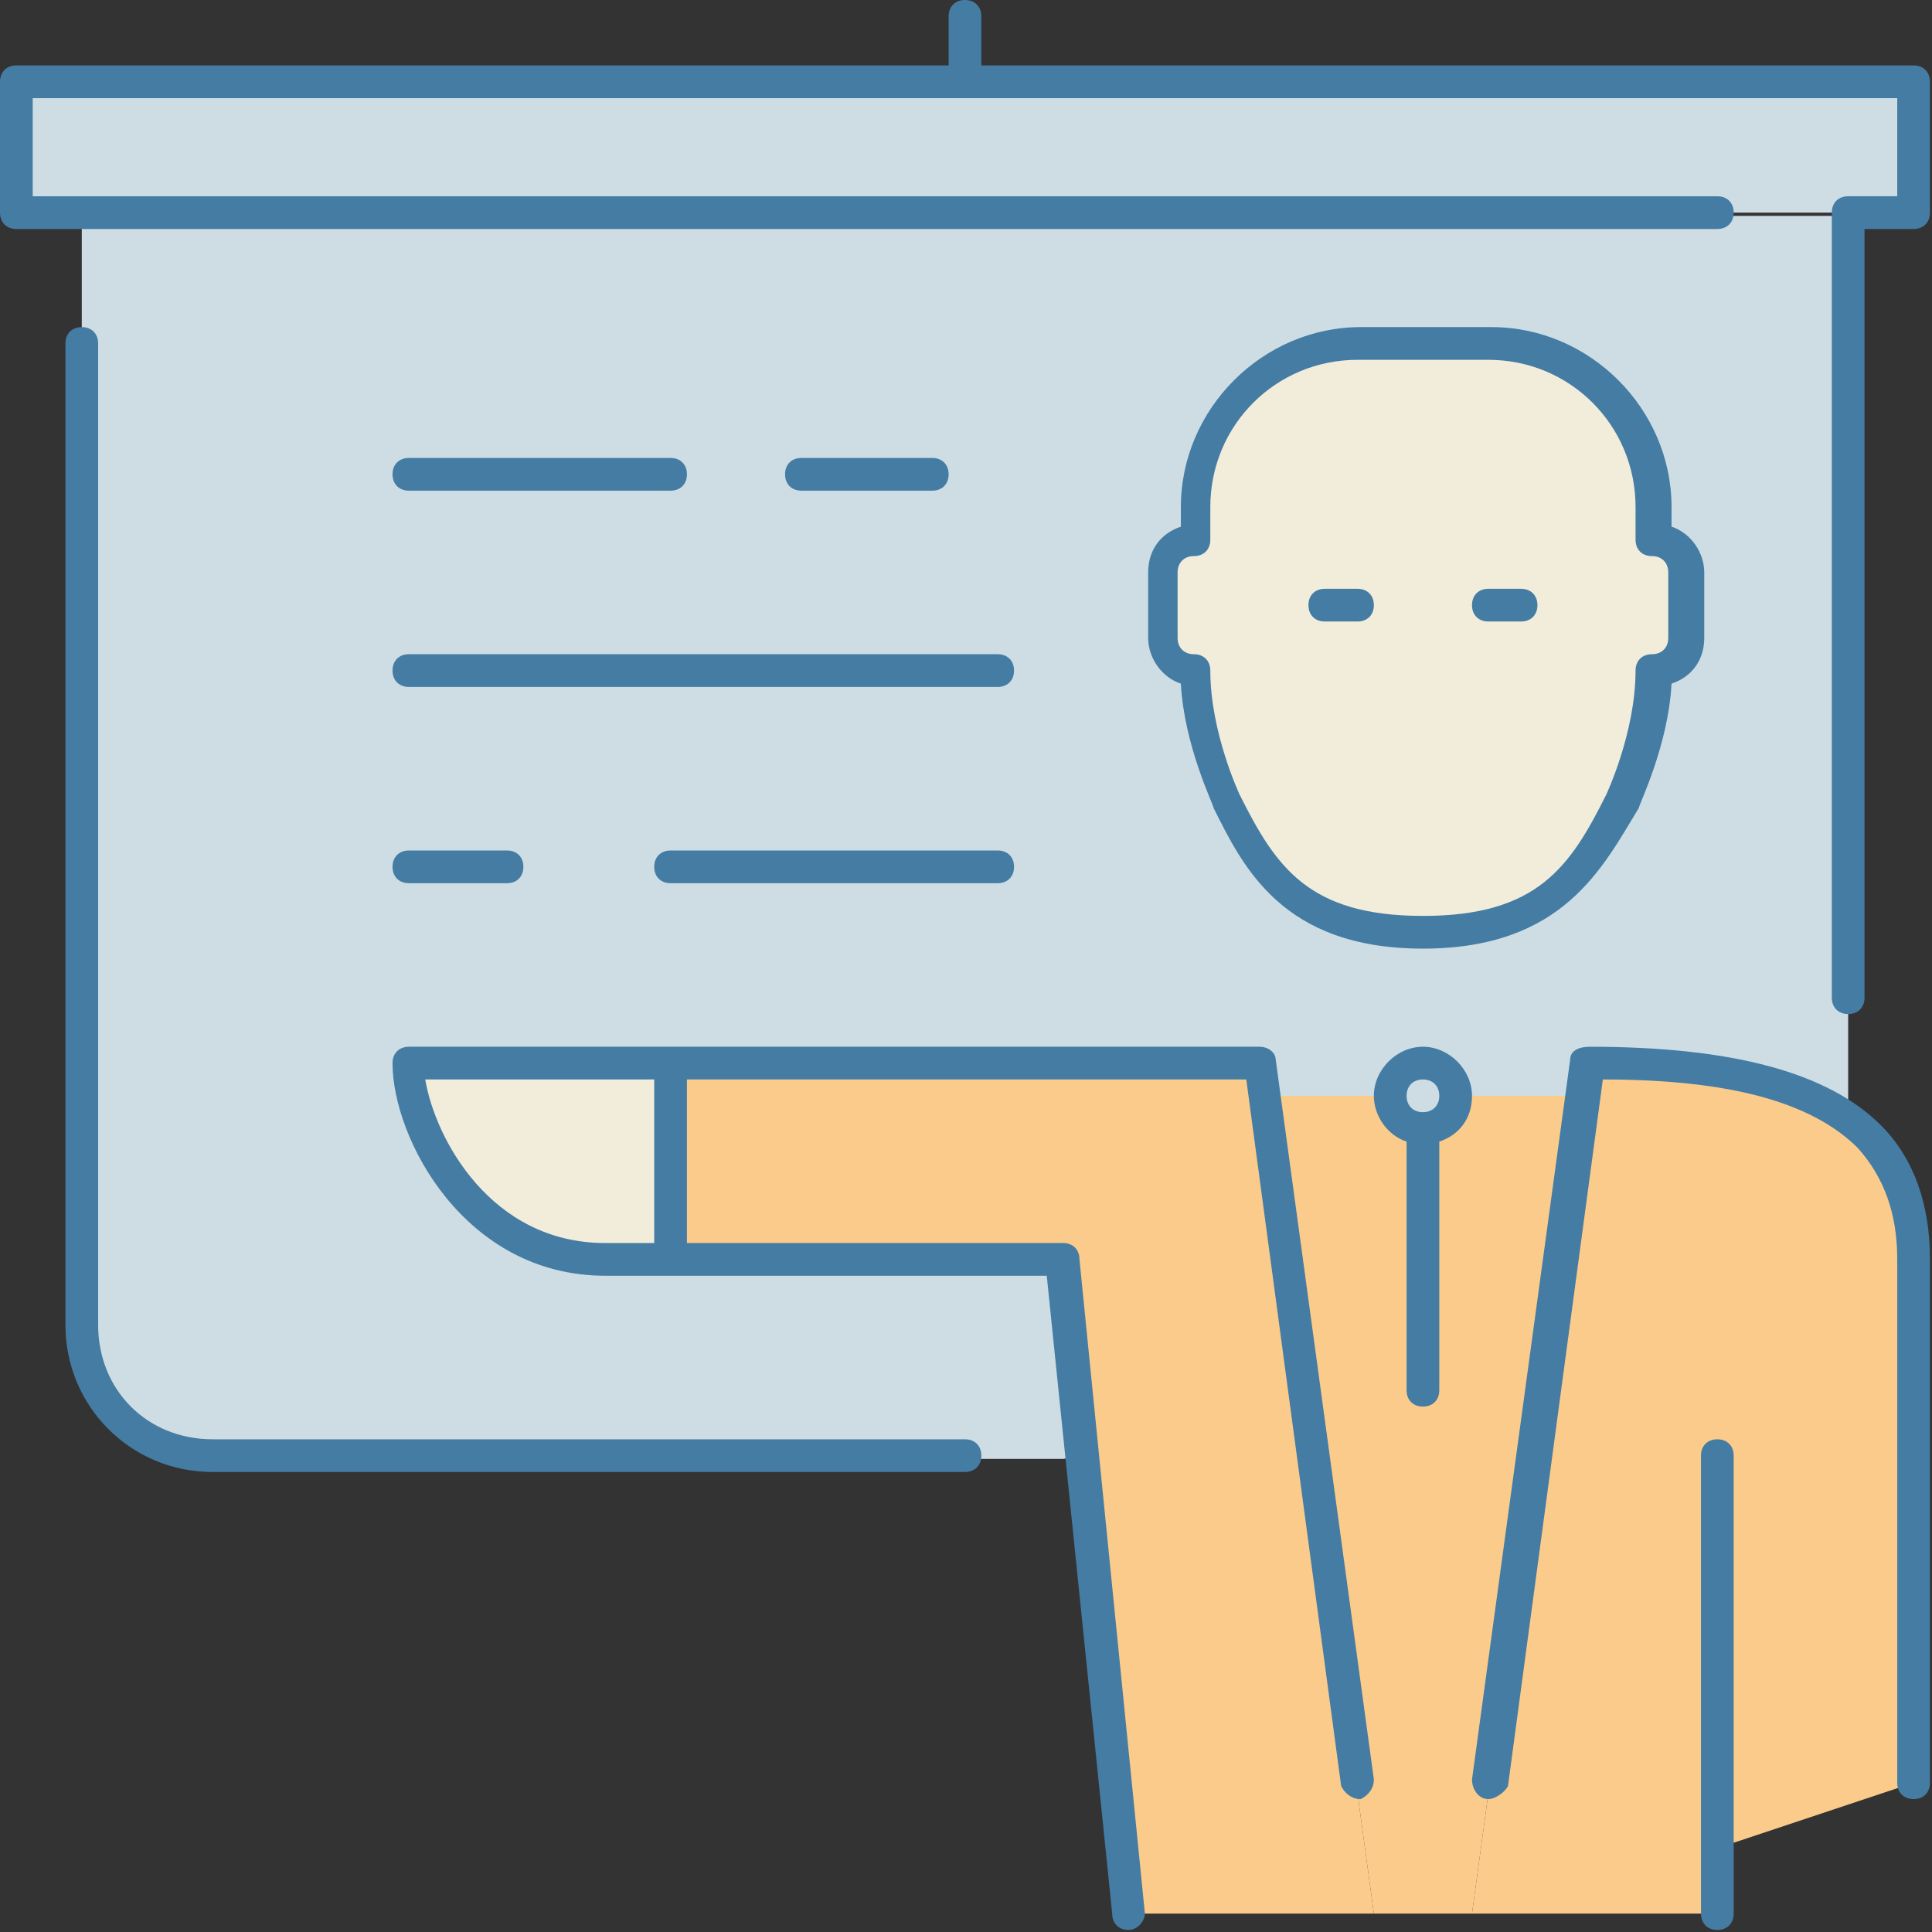
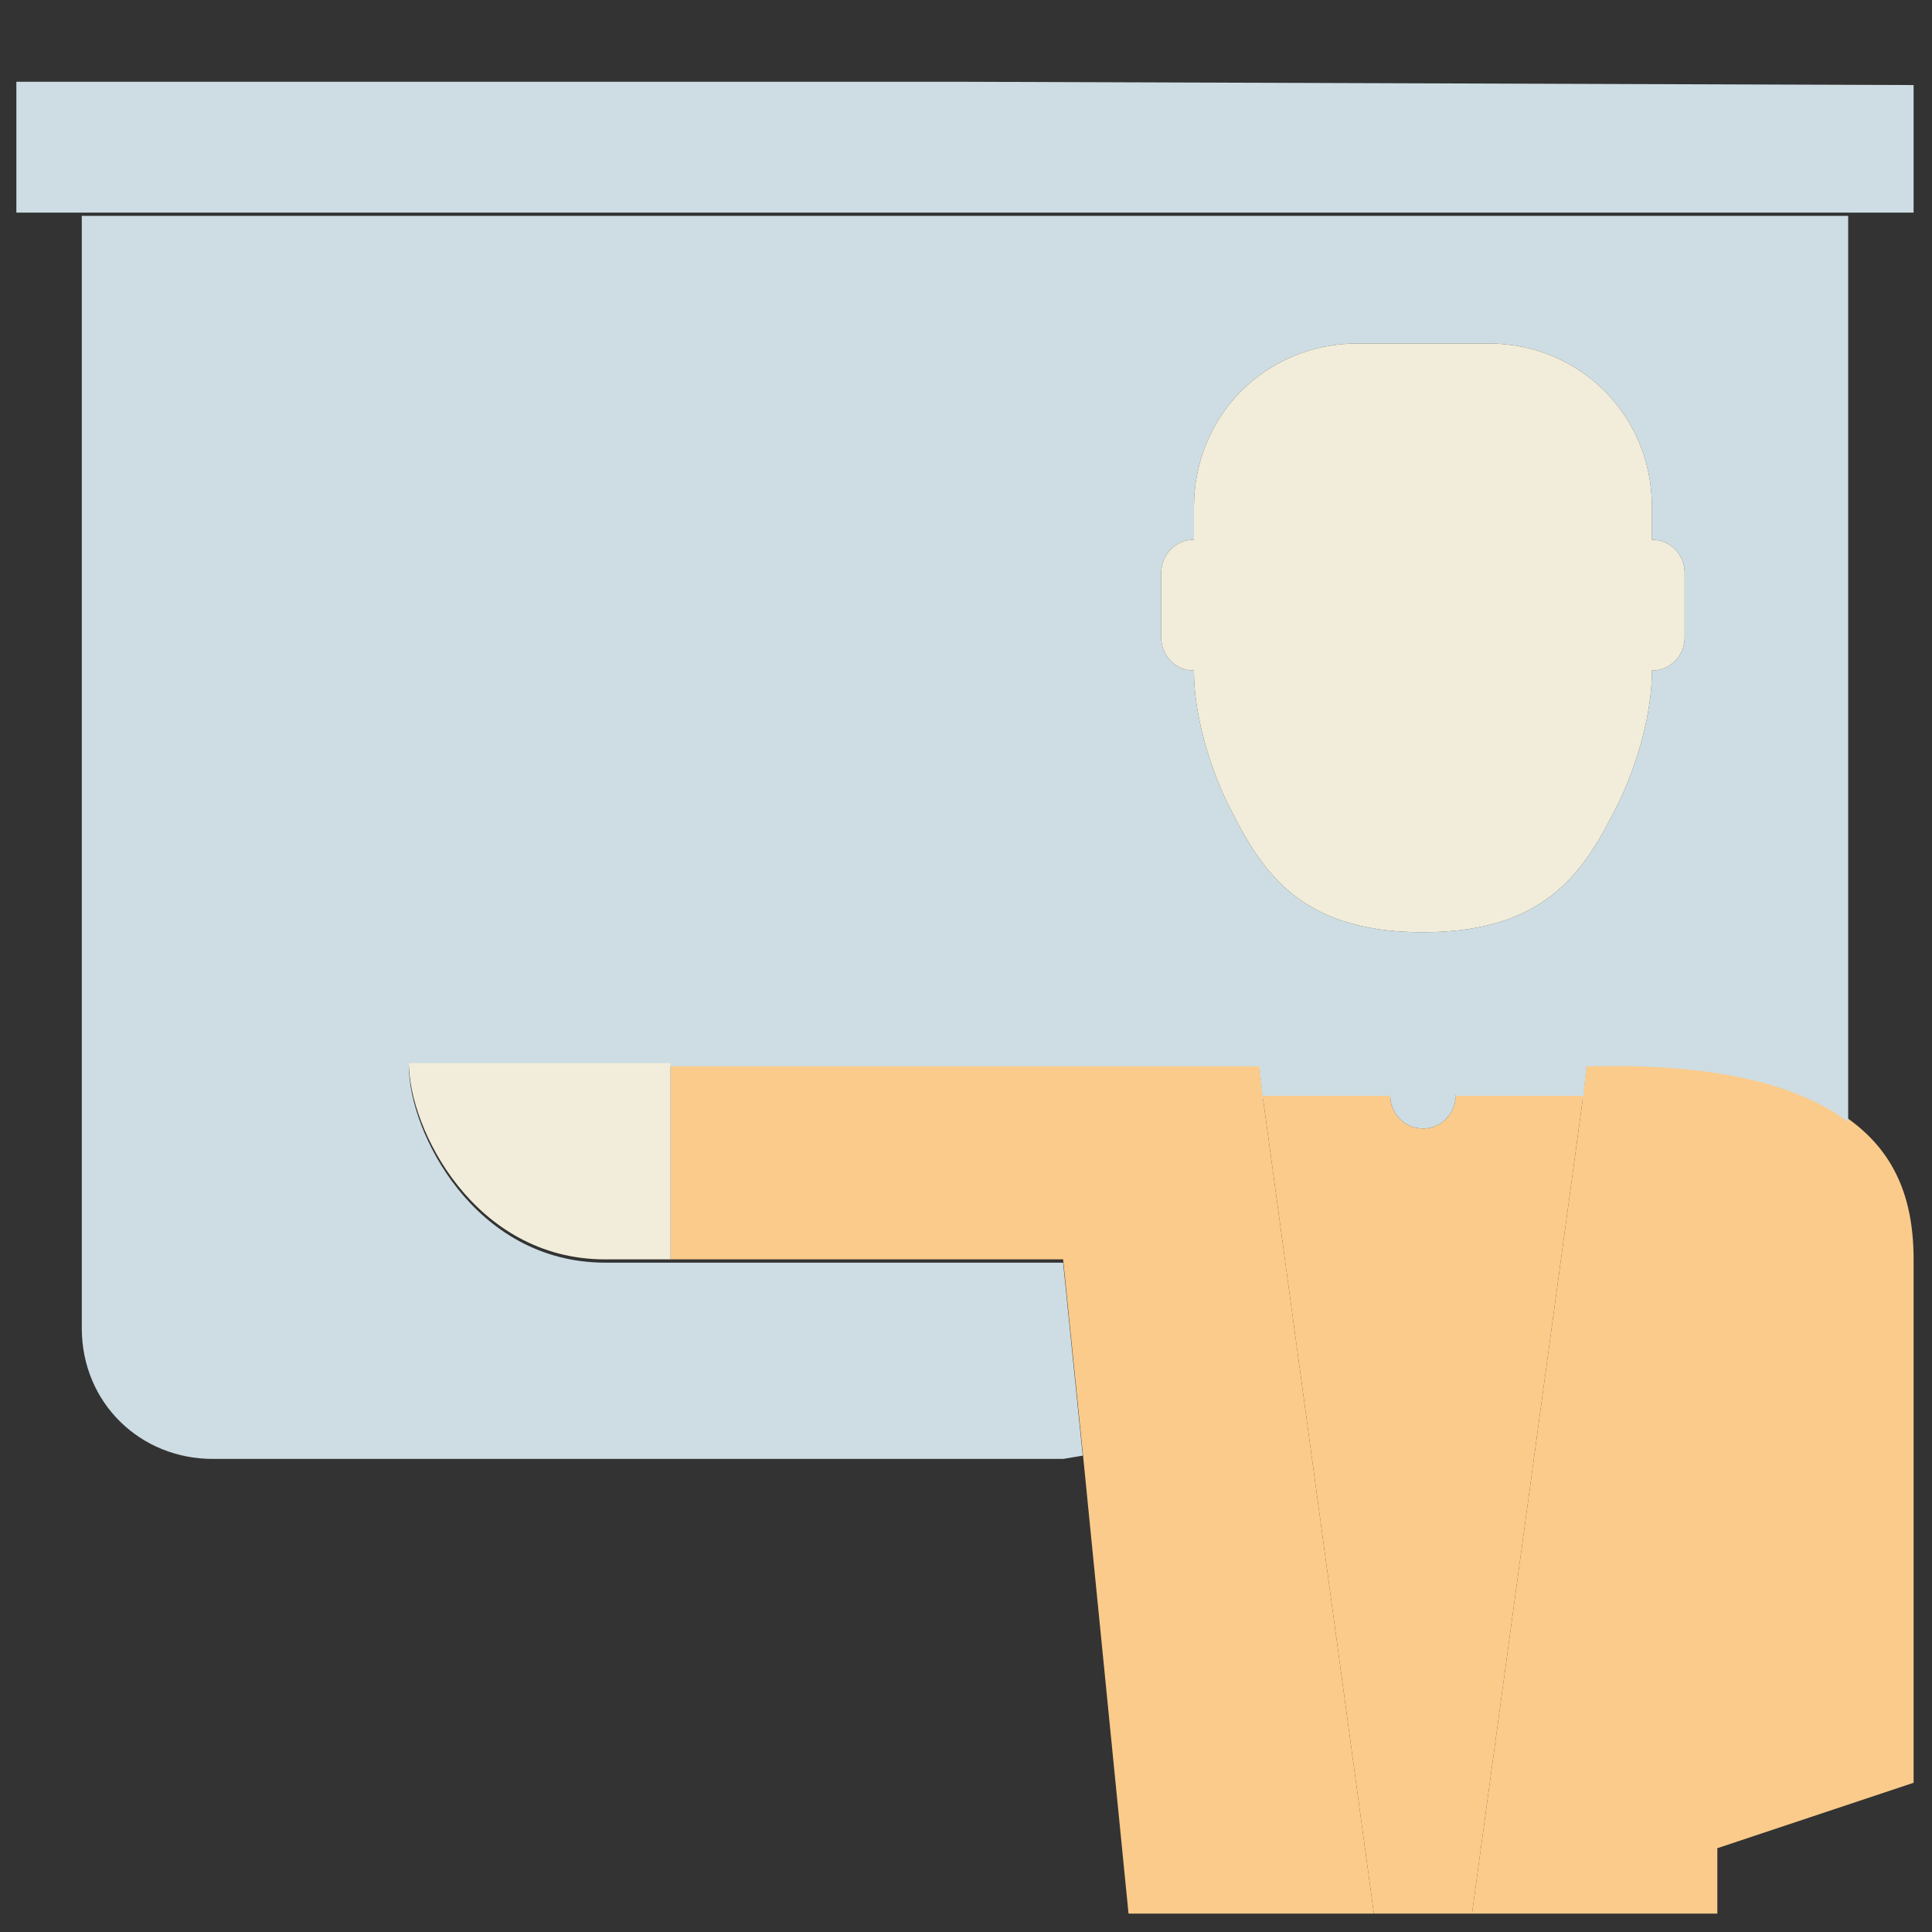
<svg xmlns="http://www.w3.org/2000/svg" width="504" height="504" viewBox="0 0 504 504" fill="none">
  <rect x="0" y="0" width="504" height="504" fill="#333333" stroke="none" />
  <g clip-path="url(#clip0_306_67)">
    <path d="M174.933 277.333V328.533H277.333L282.453 378.88L294.4 499.2H358.4L329.387 285.867L328.534 277.334H174.933V277.333ZM413.013 285.867L413.866 277.334C446.293 277.334 468.479 282.454 482.133 291.841C494.08 300.374 499.2 312.321 499.2 328.534V465.067L448 482.133V499.2H384L413.013 285.867Z" fill="#FBCB8B" />
    <path d="M439.467 166.4V149.333C439.467 145.066 436.054 140.8 430.934 140.8V132.267C430.934 108.374 412.161 89.6 388.267 89.6H354.134C330.241 89.6 311.467 108.373 311.467 132.267V140.8C306.347 140.8 302.934 145.067 302.934 149.333V166.4C302.934 170.667 306.347 174.933 311.467 174.933C311.467 192 320 209.066 320 209.066C328.533 226.133 337.92 243.199 371.2 243.199C404.48 243.199 413.867 226.132 422.4 209.066C422.4 209.066 430.933 191.999 430.933 174.933C436.053 174.933 439.467 170.667 439.467 166.4ZM482.133 55.467V292.694C468.48 282.454 446.293 277.334 413.866 278.187L413.013 286.72H379.733C379.733 282.453 376.32 278.187 371.2 278.187C366.08 278.187 362.667 282.454 362.667 286.72H329.387L328.534 278.187H174.934H106.667C106.667 295.254 123.734 329.387 157.867 329.387H174.934H277.334L282.454 379.734L277.334 380.587H55.467C36.694 380.587 21.334 366.08 21.334 346.454V56.32H482.134V55.467H482.133ZM499.2 22.187V55.467H482.133H21.333H4.267V21.333H251.734L499.2 22.187Z" fill="#CDDDE3" />
    <path d="M174.933 277.333V328.533H157.866C123.733 328.533 106.666 294.4 106.666 277.333H174.933ZM439.467 149.333V166.4C439.467 170.667 436.054 174.933 430.934 174.933C430.934 192 422.401 209.066 422.401 209.066C413.868 226.133 404.481 243.199 371.201 243.199C337.921 243.199 328.534 226.132 320.001 209.066C320.001 209.066 311.468 191.999 311.468 174.933C306.348 174.933 302.935 170.666 302.935 166.4V149.333C302.935 145.066 306.348 140.8 311.468 140.8V132.267C311.468 108.374 330.241 89.6 354.135 89.6H388.268C412.161 89.6 430.935 108.373 430.935 132.267V140.8C436.053 140.8 439.467 145.067 439.467 149.333Z" fill="#F2EDDA" />
    <path d="M371.2 294.4C376.32 294.4 379.733 290.133 379.733 285.867H413.013L384 499.2H358.4L329.387 285.867H362.667C362.667 290.133 366.08 294.4 371.2 294.4Z" fill="#FBCB8B" />
    <path d="M371.2 277.333C376.32 277.333 379.733 281.6 379.733 285.866C379.733 290.133 376.32 294.399 371.2 294.399C366.08 294.399 362.667 290.132 362.667 285.866C362.667 281.6 366.08 277.333 371.2 277.333Z" fill="#CDDDE3" />
-     <path d="M294.4 503.467C291.84 503.467 290.133 501.76 290.133 499.2L273.066 332.8H157.866C121.173 332.8 102.399 296.96 102.399 277.333C102.399 274.773 104.106 273.066 106.666 273.066H328.533C331.093 273.066 332.8 274.773 332.8 276.479L358.4 464.212C358.4 466.772 356.693 468.479 354.987 469.332C352.427 469.332 350.72 467.625 349.867 465.919L325.12 281.6H179.2V324.267H277.333C279.893 324.267 281.6 325.974 281.6 328.534L298.667 499.2C298.667 500.907 296.96 503.467 294.4 503.467ZM110.933 281.6C113.493 296.96 128 324.267 157.866 324.267H170.666V281.6H110.933ZM448 503.467C445.44 503.467 443.733 501.76 443.733 499.2V379.733C443.733 377.173 445.44 375.466 448 375.466C450.56 375.466 452.267 377.173 452.267 379.733V499.2C452.267 501.76 450.56 503.467 448 503.467ZM388.267 469.333C385.707 469.333 384 466.773 384 464.213L409.6 276.48C409.6 273.92 412.16 273.067 414.72 273.067C452.267 273.067 477.013 279.894 490.667 293.547C499.2 302.08 503.467 314.027 503.467 328.534V465.067C503.467 467.627 501.76 469.334 499.2 469.334C496.64 469.334 494.933 467.627 494.933 465.067V328.533C494.933 316.586 491.52 307.2 484.693 299.52C472.746 287.573 451.413 281.6 418.133 281.6L393.386 465.92C392.533 467.627 389.973 469.333 388.267 469.333ZM251.733 384H55.467C34.134 384 17.067 366.933 17.067 345.6V89.6C17.067 87.04 18.774 85.333 21.334 85.333C23.894 85.333 25.6 87.04 25.6 89.6V345.6C25.6 362.667 38.4 375.467 55.467 375.467H251.734C254.294 375.467 256.001 377.174 256.001 379.734C256 382.293 254.293 384 251.733 384ZM371.2 366.933C368.64 366.933 366.933 365.226 366.933 362.666V297.813C361.813 296.106 358.4 290.986 358.4 285.866C358.4 279.039 364.373 273.066 371.2 273.066C378.027 273.066 384 279.039 384 285.866C384 291.839 380.587 296.106 375.467 297.813V362.666C375.467 365.227 373.76 366.933 371.2 366.933ZM371.2 281.6C368.64 281.6 366.933 283.307 366.933 285.867C366.933 288.427 368.64 290.134 371.2 290.134C373.76 290.134 375.467 288.427 375.467 285.867C375.467 283.307 373.76 281.6 371.2 281.6ZM482.133 264.533C479.573 264.533 477.866 262.826 477.866 260.266V55.466C477.866 52.906 479.573 51.199 482.133 51.199H494.933V25.6H8.533V51.2H448C450.56 51.2 452.267 52.907 452.267 55.467C452.267 58.027 450.56 59.734 448 59.734H4.267C1.707 59.733 0 58.027 0 55.467V21.333C0 18.773 1.707 17.066 4.267 17.066H247.467V4.266C247.467 1.706 249.174 -0.001 251.734 -0.001C254.293 2.34375e-05 256 1.707 256 4.267V17.067H499.2C501.76 17.067 503.467 18.774 503.467 21.334V55.467C503.467 58.027 501.76 59.734 499.2 59.734H486.4V260.267C486.4 262.827 484.693 264.533 482.133 264.533ZM371.2 247.467C334.507 247.467 324.267 226.134 316.587 210.774C316.587 209.921 308.907 194.561 308.054 178.347C302.934 176.64 299.521 171.52 299.521 166.4V149.333C299.521 143.36 302.934 139.093 308.054 137.386V132.266C308.054 106.666 329.387 85.333 354.987 85.333H389.12C414.72 85.333 436.053 106.666 436.053 132.266V137.386C441.173 139.093 444.586 144.213 444.586 149.333V166.4C444.586 172.373 441.173 176.64 436.053 178.347C435.2 194.56 427.52 209.92 427.52 210.774C418.133 226.133 407.893 247.467 371.2 247.467ZM354.133 93.867C332.8 93.867 315.733 110.934 315.733 132.267V140.8C315.733 143.36 314.026 145.067 311.466 145.067C308.906 145.067 307.199 146.774 307.199 149.334V166.4C307.199 168.96 308.906 170.667 311.466 170.667C314.026 170.667 315.733 172.374 315.733 174.934C315.733 191.147 323.413 207.361 323.413 207.361C332.8 226.134 341.333 238.934 371.2 238.934C401.067 238.934 409.6 226.134 418.987 207.361C418.987 207.361 426.667 191.148 426.667 174.934C426.667 172.374 428.374 170.667 430.934 170.667C433.494 170.667 435.201 168.96 435.201 166.4V149.333C435.201 146.773 433.494 145.066 430.934 145.066C428.374 145.066 426.667 143.359 426.667 140.799V132.266C426.667 110.933 409.6 93.866 388.267 93.866H354.133V93.867ZM260.267 230.4H174.934C172.374 230.4 170.667 228.693 170.667 226.133C170.667 223.573 172.374 221.866 174.934 221.866H260.267C262.827 221.866 264.534 223.573 264.534 226.133C264.534 228.693 262.827 230.4 260.267 230.4ZM132.267 230.4H106.667C104.107 230.4 102.4 228.693 102.4 226.133C102.4 223.573 104.107 221.866 106.667 221.866H132.267C134.827 221.866 136.534 223.573 136.534 226.133C136.534 228.693 134.827 230.4 132.267 230.4ZM260.267 179.2H106.667C104.107 179.2 102.4 177.493 102.4 174.933C102.4 172.373 104.107 170.666 106.667 170.666H260.267C262.827 170.666 264.534 172.373 264.534 174.933C264.533 177.493 262.827 179.2 260.267 179.2ZM396.8 162.133H388.267C385.707 162.133 384 160.426 384 157.866C384 155.306 385.707 153.599 388.267 153.599H396.8C399.36 153.599 401.067 155.306 401.067 157.866C401.067 160.427 399.36 162.133 396.8 162.133ZM354.133 162.133H345.6C343.04 162.133 341.333 160.426 341.333 157.866C341.333 155.306 343.04 153.599 345.6 153.599H354.133C356.693 153.599 358.4 155.306 358.4 157.866C358.4 160.427 356.693 162.133 354.133 162.133ZM243.2 128H209.067C206.507 128 204.8 126.293 204.8 123.733C204.8 121.173 206.507 119.466 209.067 119.466H243.2C245.76 119.466 247.467 121.173 247.467 123.733C247.467 126.293 245.76 128 243.2 128ZM174.933 128H106.666C104.106 128 102.399 126.293 102.399 123.733C102.399 121.173 104.106 119.466 106.666 119.466H174.933C177.493 119.466 179.2 121.173 179.2 123.733C179.2 126.293 177.493 128 174.933 128Z" fill="#447CA4" />
  </g>
  <defs>
    <clipPath id="clip0_306_67">
      <rect width="503.467" height="503.467" fill="white" />
    </clipPath>
  </defs>
</svg>